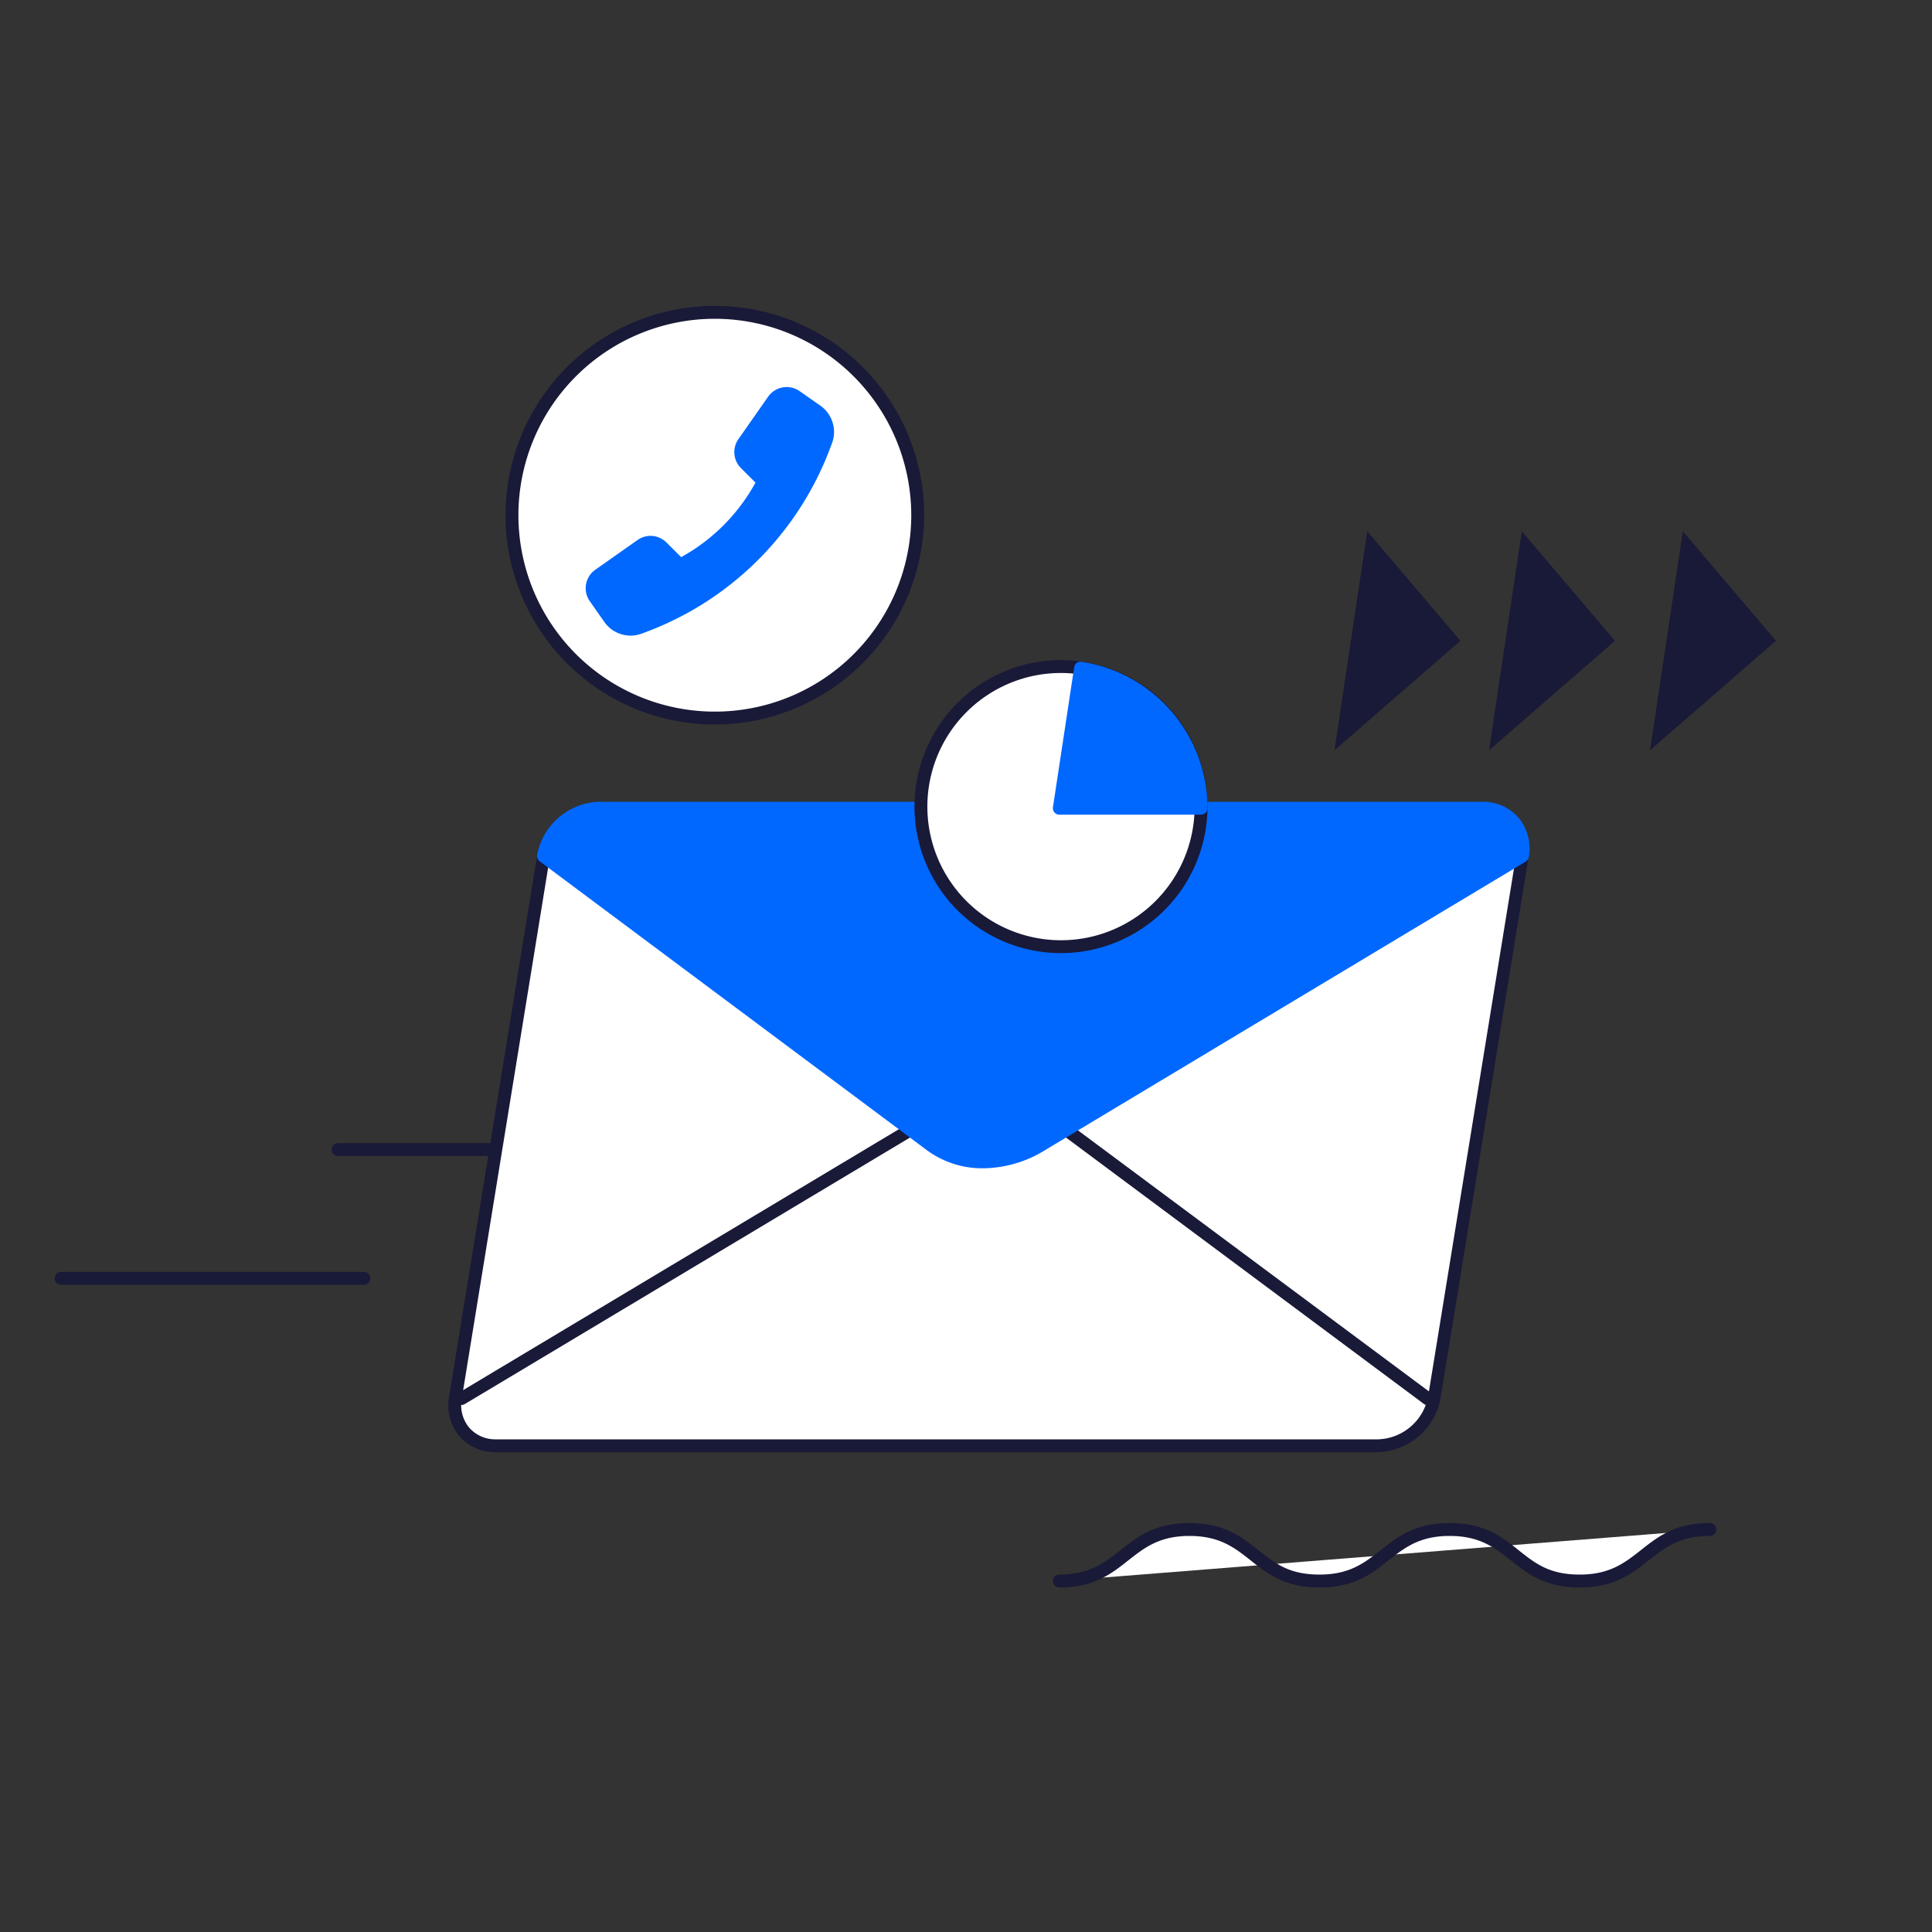
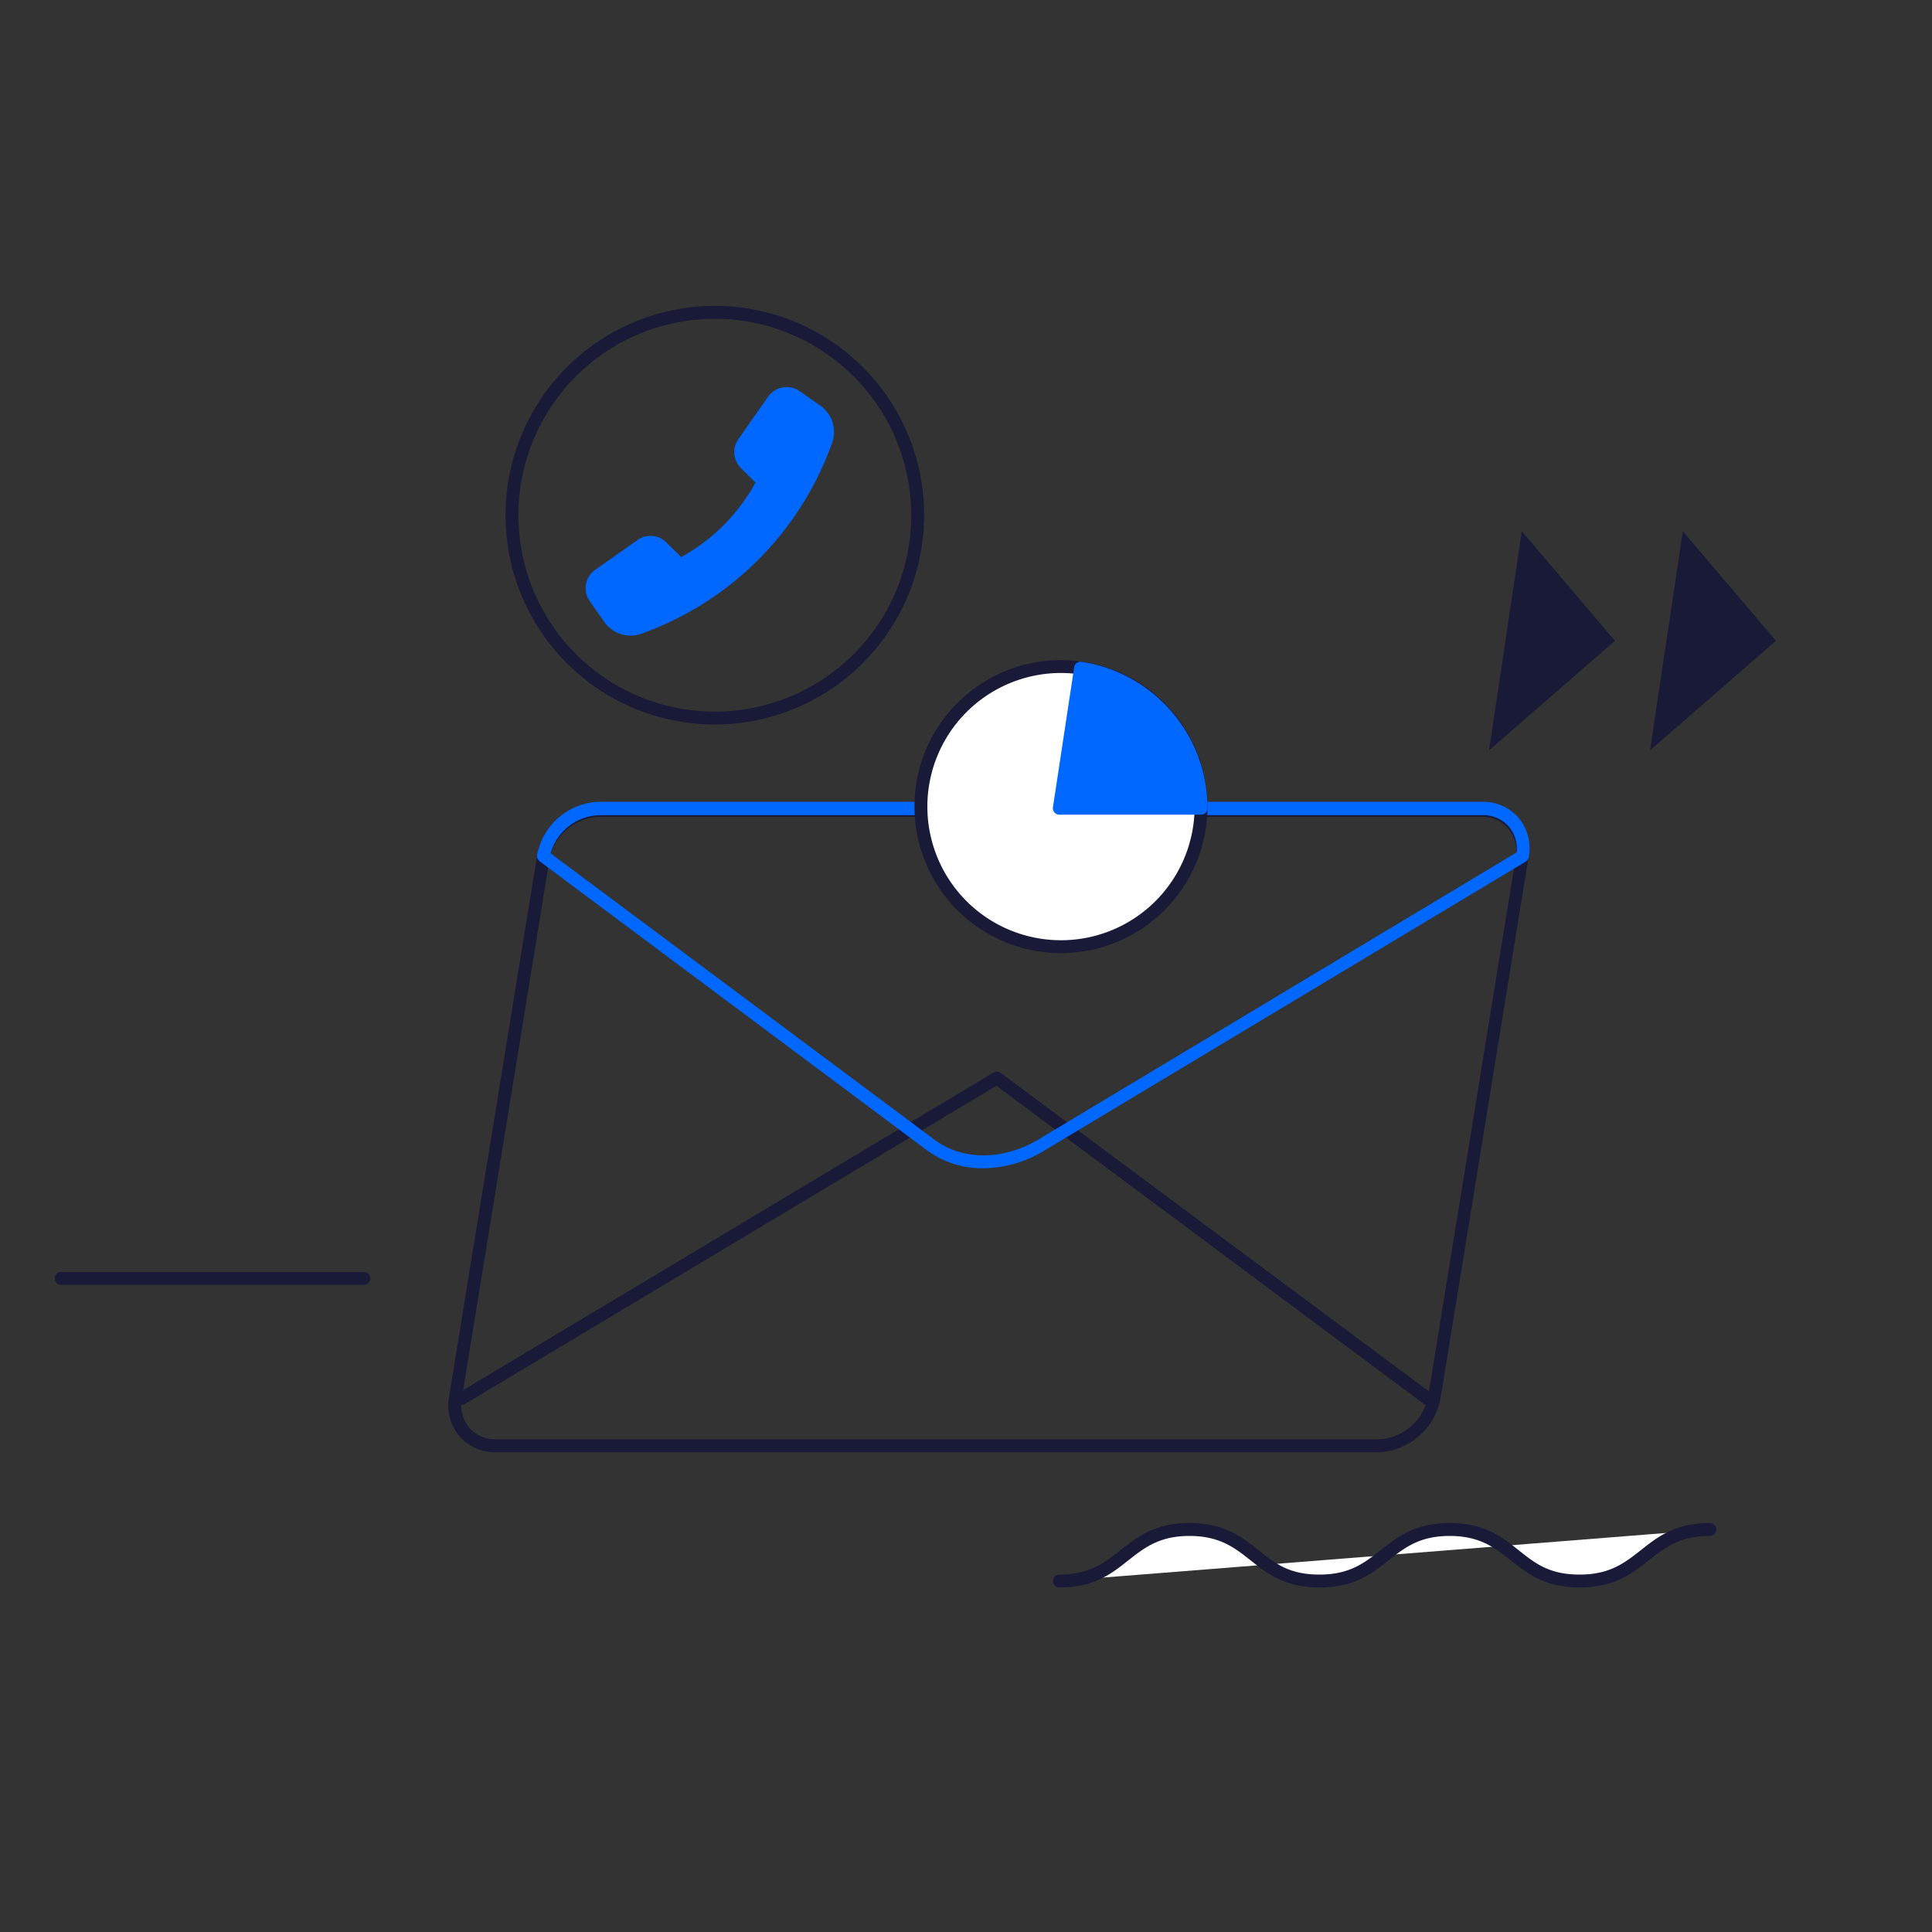
<svg xmlns="http://www.w3.org/2000/svg" id="Layer_1" data-name="Layer 1" viewBox="0 0 300 300">
  <rect x="0" y="0" width="300" height="300" fill="#333333" stroke="none" />
  <defs>
    <style>.cls-1{fill:#191938;}.cls-2{fill:#fff;}.cls-3{fill:#0168ff;}</style>
  </defs>
  <title>Sent</title>
-   <path class="cls-1" d="M89.5,179.5h-37a1,1,0,0,1,0-2h37a1,1,0,0,1,0,2Z" />
-   <path class="cls-2" d="M214,224.5H77a6.24,6.24,0,0,1-6.3-7.52l13.61-83.62a9.2,9.2,0,0,1,8.74-7.53H230a6.24,6.24,0,0,1,6.3,7.53L222.72,217A9.2,9.2,0,0,1,214,224.5Z" />
  <path class="cls-1" d="M214,225.5H77A7.32,7.32,0,0,1,71.33,223a7.45,7.45,0,0,1-1.59-6.16l13.6-83.62a10.25,10.25,0,0,1,9.73-8.37H230a7.32,7.32,0,0,1,5.69,2.52,7.46,7.46,0,0,1,1.59,6.17l-13.6,83.62A10.25,10.25,0,0,1,214,225.5ZM93.07,126.83a8.18,8.18,0,0,0-7.76,6.69l-13.6,83.62a5.5,5.5,0,0,0,1.14,4.54A5.37,5.37,0,0,0,77,223.5H214a8.18,8.18,0,0,0,7.76-6.68l13.6-83.62a5.52,5.52,0,0,0-1.14-4.55,5.37,5.37,0,0,0-4.17-1.82Z" />
  <path class="cls-1" d="M71.69,218.16a1,1,0,0,1-.86-.48,1,1,0,0,1,.35-1.38l83.1-49.76a1,1,0,0,1,1.11.06l66.9,49.76A1,1,0,0,1,221.1,218L154.73,168.6,72.21,218A1,1,0,0,1,71.69,218.16Z" />
-   <path class="cls-3" d="M84.4,132.93l60.15,44.89c4.62,3.44,11.35,3.44,17.09,0l74.76-44.89h0a6.16,6.16,0,0,0-6.23-7.43H93a9.08,9.08,0,0,0-8.64,7.43Z" />
  <path class="cls-3" d="M152.67,181.41a14.47,14.47,0,0,1-8.72-2.79L83.8,133.74a1,1,0,0,1-.39-1A10.14,10.14,0,0,1,93,124.5H230.17a7.25,7.25,0,0,1,5.64,2.5,7.37,7.37,0,0,1,1.57,6.09,1,1,0,0,1-.47.7l-74.76,44.88A18.51,18.51,0,0,1,152.67,181.41ZM85.5,132.51,145.15,177c4.3,3.22,10.57,3.19,16,0l74.35-44.63a5.37,5.37,0,0,0-1.19-4,5.28,5.28,0,0,0-4.11-1.79H93A8.11,8.11,0,0,0,85.5,132.51Z" />
  <path class="cls-1" d="M56.5,199.5H9.5a1,1,0,0,1,0-2h47a1,1,0,0,1,0,2Z" />
-   <circle class="cls-2" cx="111" cy="80" r="31.5" />
  <path class="cls-1" d="M111,112.5A32.5,32.5,0,1,1,143.5,80,32.54,32.54,0,0,1,111,112.5Zm0-63A30.5,30.5,0,1,0,141.5,80,30.53,30.53,0,0,0,111,49.5Z" />
  <circle class="cls-2" cx="164.75" cy="125.25" r="21.75" />
  <path class="cls-1" d="M164.75,148a22.75,22.75,0,1,1,22.75-22.75A22.78,22.78,0,0,1,164.75,148Zm0-43.5a20.75,20.75,0,1,0,20.75,20.75A20.78,20.78,0,0,0,164.75,104.5Z" />
  <path class="cls-2" d="M265.5,237.5c-10.1,0-10.1,8-20.2,8s-10.1-8-20.2-8-10.1,8-20.2,8-10.1-8-20.2-8-10.1,8-20.2,8" />
  <path class="cls-1" d="M245.3,246.5c-5.4,0-8.1-2.14-10.72-4.22-2.46-1.94-4.78-3.78-9.48-3.78s-7,1.84-9.48,3.78c-2.61,2.08-5.32,4.22-10.72,4.22s-8.1-2.14-10.72-4.22c-2.46-1.94-4.78-3.78-9.48-3.78s-7,1.84-9.48,3.78c-2.62,2.08-5.32,4.22-10.72,4.22a1,1,0,0,1,0-2c4.7,0,7-1.84,9.48-3.78,2.62-2.08,5.32-4.22,10.72-4.22s8.11,2.14,10.72,4.22,4.78,3.78,9.48,3.78,7-1.84,9.48-3.78c2.62-2.08,5.33-4.22,10.72-4.22s8.11,2.14,10.72,4.22,4.78,3.78,9.48,3.78,7-1.84,9.48-3.78c2.62-2.08,5.32-4.22,10.72-4.22a1,1,0,0,1,0,2c-4.7,0-7,1.84-9.48,3.78C253.4,244.36,250.7,246.5,245.3,246.5Z" />
  <path class="cls-3" d="M126.83,63.8l-3.21-2.25a2.5,2.5,0,0,0-3.49.62l-4.62,6.59a2.5,2.5,0,0,0,.28,3.21l2.78,2.79a29.87,29.87,0,0,1-13,13L102.82,85a2.5,2.5,0,0,0-3.21-.28L93,89.29a2.5,2.5,0,0,0-.61,3.49L94.67,96a3.94,3.94,0,0,0,4.56,1.45h0A48,48,0,0,0,128.05,69l.22-.58A4,4,0,0,0,126.83,63.8Z" />
  <path class="cls-3" d="M97.91,98.7a5,5,0,0,1-4.06-2.11l-2.27-3.24a3.5,3.5,0,0,1,.86-4.88L99,83.85a3.49,3.49,0,0,1,4.49.39l2.28,2.27a29.25,29.25,0,0,0,11.54-11.57l-2.26-2.26a3.5,3.5,0,0,1-.39-4.49l4.62-6.6a3.52,3.52,0,0,1,4.88-.86L127.4,63h0a5,5,0,0,1,1.81,5.78l-.22.58A48.83,48.83,0,0,1,99.57,98.41,4.8,4.8,0,0,1,97.91,98.7Zm3.14-13.49a1.48,1.48,0,0,0-.87.28l-6.59,4.62a1.5,1.5,0,0,0-.37,2.09l2.26,3.24a3,3,0,0,0,3.42,1.09,46.89,46.89,0,0,0,28.22-27.88l.21-.59a2.94,2.94,0,0,0-1.07-3.44l-3.21-2.25a1.52,1.52,0,0,0-2.1.37l-4.62,6.6a1.5,1.5,0,0,0,.17,1.93l2.78,2.78a1,1,0,0,1,.18,1.16A30.65,30.65,0,0,1,106,88.63a1,1,0,0,1-1.14-.19l-2.78-2.79A1.51,1.51,0,0,0,101.05,85.21Z" />
  <path class="cls-3" d="M164.5,125.5l3.29-21.75A22,22,0,0,1,186.5,125.5Z" />
  <path class="cls-3" d="M186.5,126.5h-22a1,1,0,0,1-1-1.15l3.3-21.75a1,1,0,0,1,.39-.66,1,1,0,0,1,.74-.18A23,23,0,0,1,187.5,125.5,1,1,0,0,1,186.5,126.5Zm-20.84-2h19.82a21,21,0,0,0-16.85-19.59Z" />
-   <path class="cls-1" d="M212.31,82.5l14.46,17-19.55,17Z" />
  <path class="cls-1" d="M236.31,82.5l14.46,17-19.55,17Z" />
  <path class="cls-1" d="M261.31,82.5l14.46,17-19.55,17Z" />
</svg>